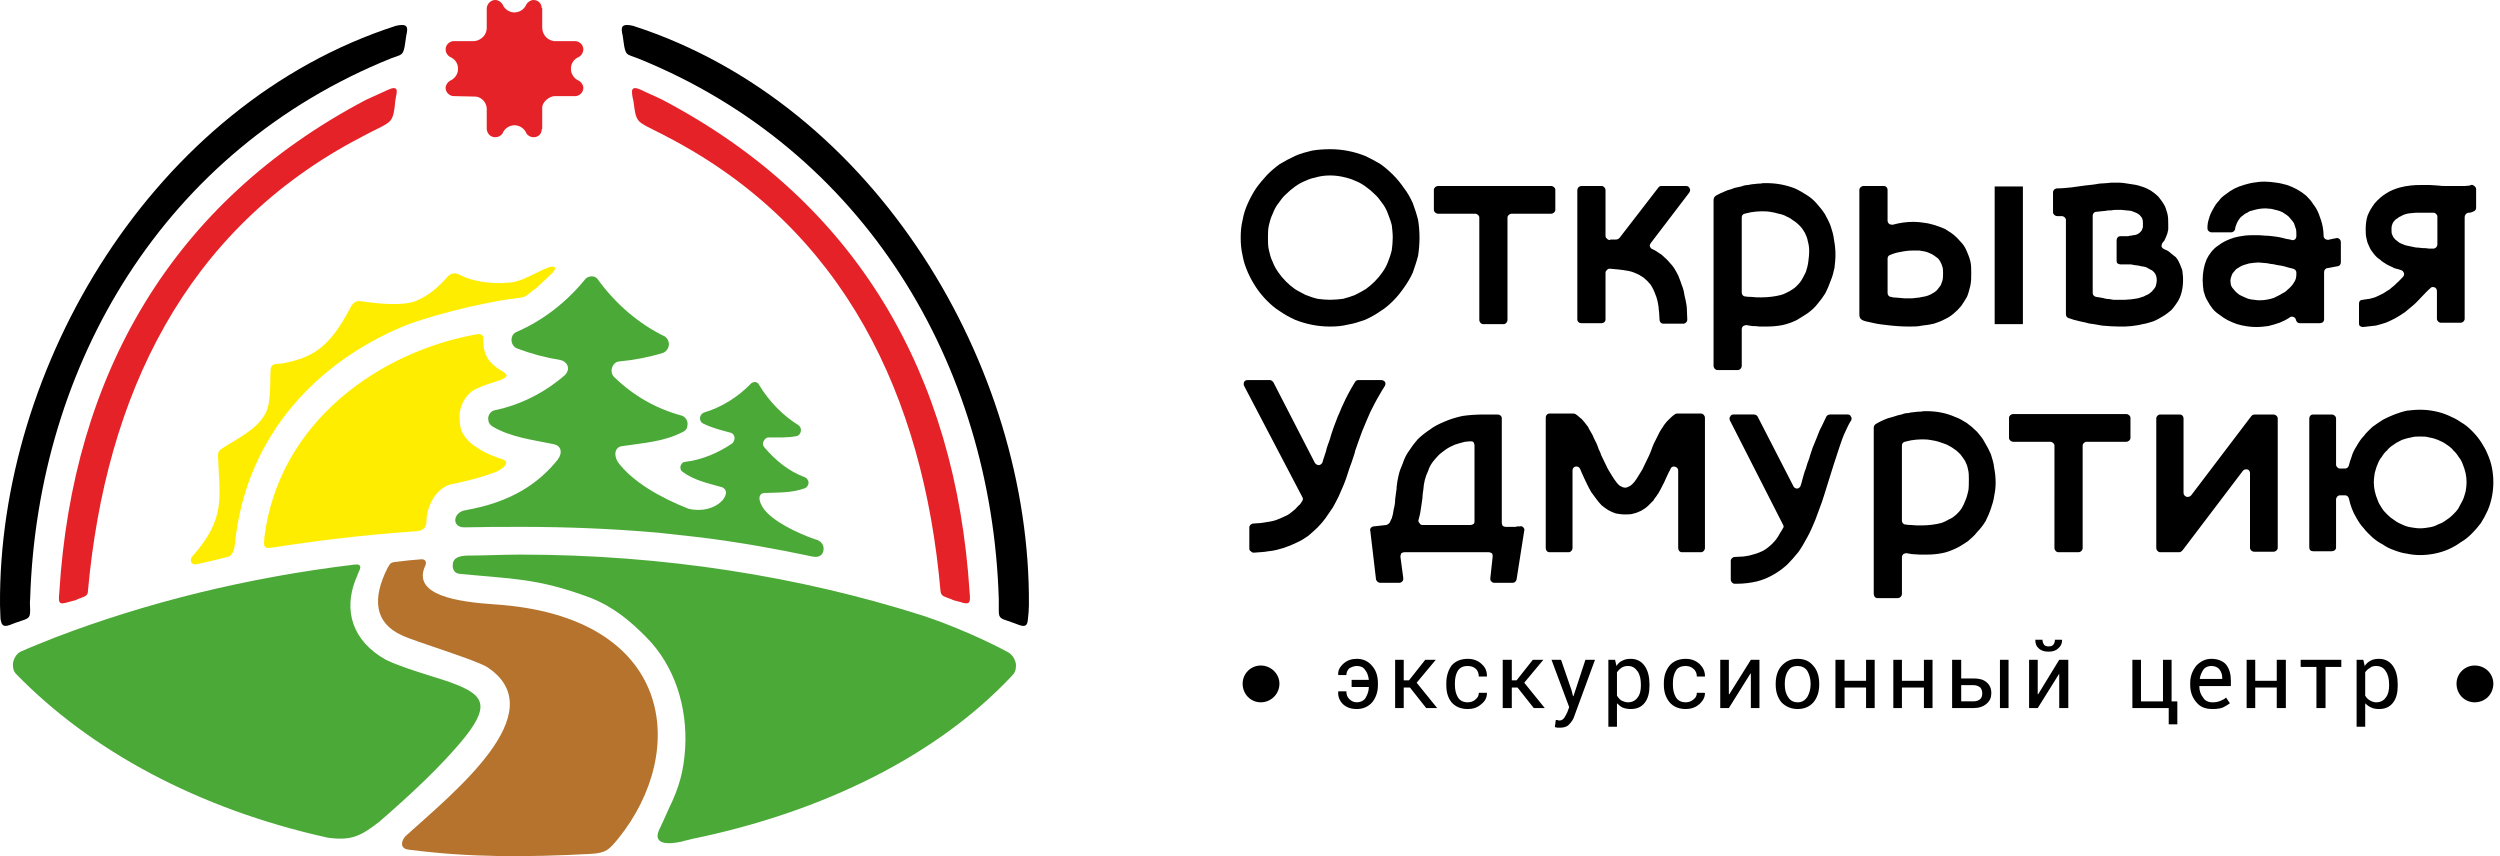
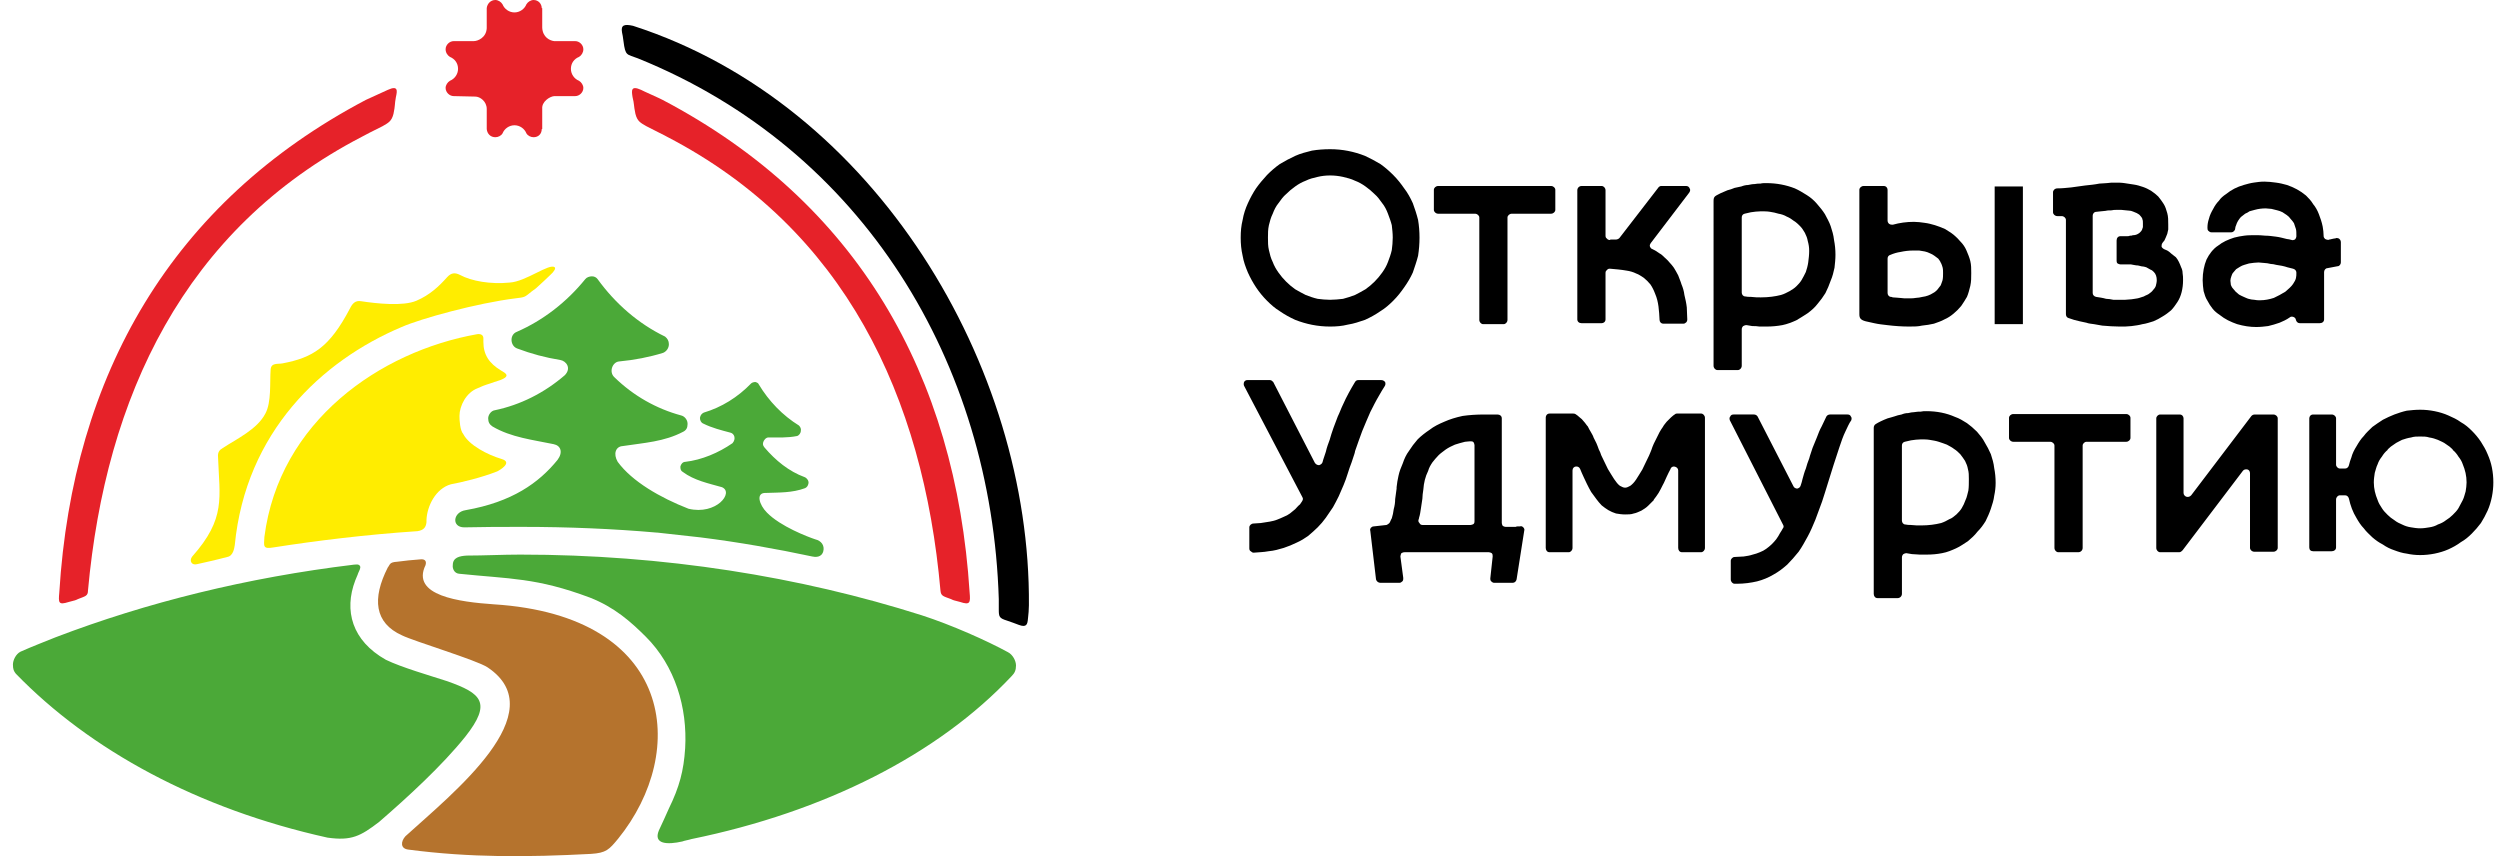
<svg xmlns="http://www.w3.org/2000/svg" version="1.1" id="Слой_1" x="0px" y="0px" width="292px" height="100px" viewBox="0 0 292 100" xml:space="preserve">
  <g>
    <path fill-rule="evenodd" clip-rule="evenodd" d="M155.357,38.141c-1.453,0-2.791-0.279-4.076-0.782 c-0.614-0.278-1.228-0.615-1.788-1.004c-0.557-0.335-1.061-0.782-1.505-1.229l0,0c-0.952-0.949-1.677-2.065-2.234-3.295 c-0.28-0.67-0.503-1.285-0.614-1.955c-0.168-0.724-0.226-1.396-0.226-2.121c0-0.727,0.058-1.396,0.226-2.065 c0.111-0.671,0.334-1.343,0.614-1.954c0.278-0.616,0.613-1.229,0.948-1.731c0.391-0.559,0.836-1.063,1.286-1.564l0,0 c0.444-0.448,0.948-0.895,1.505-1.286c0.561-0.334,1.174-0.668,1.788-0.947c0.615-0.281,1.285-0.447,1.955-0.615 c0.668-0.111,1.396-0.166,2.121-0.166c1.452,0,2.792,0.277,4.077,0.781c0.612,0.279,1.229,0.613,1.786,0.947 c0.559,0.392,1.06,0.838,1.509,1.286c0.503,0.502,0.894,1.006,1.283,1.564c0.393,0.503,0.727,1.115,1.006,1.731 c0.224,0.611,0.447,1.283,0.614,1.954c0.111,0.669,0.166,1.339,0.166,2.065c0,0.725-0.055,1.397-0.166,2.121 c-0.167,0.67-0.391,1.285-0.614,1.955c-0.279,0.615-0.613,1.174-1.006,1.73c-0.39,0.559-0.78,1.063-1.283,1.564l0,0 c-0.449,0.447-0.95,0.895-1.509,1.229c-0.557,0.389-1.174,0.726-1.786,1.004c-0.671,0.224-1.285,0.446-2.012,0.558 C156.754,38.086,156.085,38.141,155.357,38.141L155.357,38.141z M155.357,20.494c-0.503,0-1.004,0.056-1.453,0.167 c-0.502,0.112-0.947,0.224-1.395,0.447c-0.445,0.167-0.838,0.39-1.229,0.671c-0.391,0.277-0.727,0.559-1.061,0.893 c-0.336,0.279-0.616,0.67-0.895,1.063c-0.278,0.335-0.503,0.78-0.669,1.228c-0.225,0.446-0.336,0.892-0.447,1.339 c-0.11,0.505-0.11,0.95-0.11,1.453c0,0.501,0,1.007,0.11,1.451c0.111,0.504,0.223,0.951,0.447,1.396 c0.166,0.447,0.391,0.838,0.669,1.229c0.278,0.392,0.559,0.727,0.895,1.062c0.334,0.335,0.67,0.613,1.061,0.893 c0.391,0.224,0.783,0.447,1.229,0.669c0.447,0.17,0.893,0.336,1.395,0.449c0.449,0.056,0.95,0.111,1.453,0.111 c0.501,0,1.007-0.056,1.508-0.111l0,0c0.446-0.113,0.948-0.279,1.397-0.449l0,0c0.446-0.222,0.837-0.445,1.228-0.669 c0.391-0.279,0.726-0.558,1.061-0.893c0.336-0.335,0.615-0.67,0.894-1.062c0.278-0.391,0.503-0.781,0.669-1.229 c0.167-0.445,0.337-0.893,0.448-1.396c0.057-0.444,0.111-0.95,0.111-1.451c0-0.503-0.055-0.948-0.111-1.453 c-0.111-0.447-0.281-0.893-0.448-1.339c-0.166-0.447-0.391-0.893-0.669-1.228c-0.278-0.393-0.558-0.783-0.894-1.063 c-0.335-0.334-0.67-0.615-1.061-0.893c-0.391-0.281-0.781-0.504-1.228-0.671l0,0c-0.449-0.224-0.951-0.335-1.397-0.447 C156.364,20.55,155.858,20.494,155.357,20.494L155.357,20.494z" />
    <path fill-rule="evenodd" clip-rule="evenodd" d="M176.074,25.408v11.95c0,0.28-0.223,0.503-0.444,0.503h-2.402 c-0.223,0-0.445-0.223-0.445-0.503v-11.95c0-0.224-0.227-0.446-0.505-0.446h-4.3c-0.278,0-0.502-0.224-0.502-0.447v-2.347 c0-0.223,0.224-0.444,0.502-0.444h13.181c0.278,0,0.502,0.222,0.502,0.444v2.347c0,0.224-0.224,0.447-0.502,0.447h-4.58 C176.299,24.962,176.074,25.185,176.074,25.408L176.074,25.408z" />
    <path fill-rule="evenodd" clip-rule="evenodd" d="M192.996,29.094c0.111,0.058,0.223,0.111,0.333,0.168 c0.169,0.111,0.338,0.223,0.504,0.334c0.224,0.113,0.391,0.279,0.56,0.449c0.167,0.165,0.39,0.334,0.558,0.557 c0.223,0.224,0.391,0.447,0.558,0.67l0,0c0.167,0.279,0.337,0.559,0.505,0.893c0.111,0.335,0.278,0.672,0.39,1.063 c0.167,0.39,0.279,0.781,0.335,1.227c0.111,0.449,0.223,0.951,0.279,1.453c0,0.502,0.056,0.948,0.056,1.396 c0,0.167-0.056,0.279-0.112,0.336c-0.111,0.11-0.223,0.166-0.334,0.166h-2.345c-0.279,0-0.448-0.223-0.448-0.446 c-0.055-1.062-0.111-2.122-0.504-3.017c-0.166-0.446-0.333-0.781-0.557-1.115c-0.224-0.279-0.503-0.558-0.782-0.781 c-0.277-0.169-0.559-0.393-0.895-0.504c-0.334-0.168-0.725-0.279-1.115-0.335c-0.615-0.11-1.284-0.167-1.954-0.224 c-0.168,0-0.278,0.057-0.336,0.168c-0.111,0.056-0.167,0.168-0.167,0.337v5.415c0,0.279-0.226,0.446-0.448,0.446h-2.344 c-0.28,0-0.503-0.167-0.503-0.446V22.226c0-0.28,0.223-0.502,0.503-0.502h2.344c0.223,0,0.448,0.222,0.448,0.502v5.304 c0,0.168,0.056,0.279,0.167,0.337c0.058,0.113,0.224,0.165,0.336,0.165c0,0,0.055,0,0.055-0.052c0.057,0,0.057,0,0.112,0 c0.112,0,0.278,0,0.445,0h0.058c0.166,0,0.333-0.06,0.445-0.171l4.525-5.863c0.055-0.111,0.224-0.222,0.335-0.222h2.958 c0.168,0,0.335,0.11,0.39,0.279c0.112,0.165,0.058,0.335-0.055,0.503l-4.467,5.862c-0.111,0.168-0.168,0.279-0.111,0.446 C192.772,28.927,192.828,29.038,192.996,29.094L192.996,29.094z" />
    <path fill-rule="evenodd" clip-rule="evenodd" d="M206.287,21.387c1.228,0,2.346,0.223,3.349,0.616 c0.502,0.223,0.951,0.503,1.397,0.78c0.446,0.279,0.837,0.614,1.172,1.005c0.336,0.392,0.67,0.782,0.949,1.229 c0.224,0.445,0.502,0.895,0.67,1.396c0.168,0.503,0.335,1.061,0.391,1.618c0.111,0.561,0.167,1.12,0.167,1.732 c0,0.504-0.056,1.006-0.111,1.508c-0.111,0.502-0.224,1.005-0.446,1.508c-0.168,0.502-0.391,1.005-0.613,1.452l0,0 c-0.278,0.444-0.558,0.838-0.895,1.229c-0.336,0.446-0.727,0.783-1.172,1.118c-0.391,0.276-0.895,0.557-1.341,0.836 c-0.502,0.225-1.06,0.447-1.62,0.559c-0.613,0.113-1.228,0.168-1.842,0.168c-0.278,0-0.559,0-0.838,0 c-0.278-0.055-0.558-0.055-0.838-0.055c-0.223-0.057-0.445-0.057-0.67-0.113c-0.168,0-0.279,0.057-0.392,0.113 c-0.111,0.111-0.167,0.223-0.167,0.389v4.245c0,0.28-0.224,0.503-0.446,0.503h-2.4c-0.225,0-0.447-0.223-0.447-0.503V23.453 c0-0.558,0.223-0.558,0.837-0.893c0.278-0.111,0.503-0.223,0.782-0.335c0.279-0.058,0.559-0.169,0.838-0.28 c0.223-0.055,0.502-0.111,0.781-0.166c0.279-0.111,0.558-0.17,0.783-0.17c0.278-0.053,0.501-0.111,0.781-0.111 c0.222-0.054,0.446-0.054,0.67-0.054C205.838,21.387,206.063,21.387,206.287,21.387L206.287,21.387z M211.312,29.316 c0-0.445-0.056-0.78-0.167-1.172c-0.056-0.336-0.168-0.615-0.336-0.948c-0.166-0.28-0.333-0.56-0.559-0.783 c-0.224-0.225-0.446-0.447-0.726-0.612c-0.28-0.224-0.559-0.393-0.837-0.504c-0.278-0.168-0.615-0.279-0.95-0.335 c-0.336-0.111-0.669-0.168-1.005-0.224c-0.334-0.056-0.727-0.056-1.062-0.056c-0.391,0-0.78,0.056-1.171,0.111 c-0.225,0.057-0.448,0.112-0.728,0.168c-0.224,0.056-0.335,0.223-0.335,0.446v8.768c0,0.225,0.167,0.447,0.391,0.447 c0.224,0.053,0.447,0.053,0.672,0.053c0.446,0.059,0.837,0.059,1.171,0.059c0.895,0,1.677-0.111,2.346-0.281 c0.393-0.111,0.671-0.277,1.006-0.445c0.279-0.167,0.559-0.336,0.781-0.558c0.223-0.224,0.446-0.446,0.614-0.728 c0.169-0.277,0.336-0.612,0.503-0.949c0.112-0.334,0.224-0.725,0.279-1.117C211.256,30.21,211.312,29.764,211.312,29.316 L211.312,29.316z" />
    <path fill-rule="evenodd" clip-rule="evenodd" d="M236.274,22.003v15.636v0.223h-0.169h-2.904h-0.224v-0.223V22.003v-0.224h0.224 h2.904h0.169V22.003z M223.542,25.912c0.39,0,0.837,0.054,1.227,0.112c0.448,0.053,0.84,0.164,1.23,0.276 c0.39,0.112,0.78,0.281,1.173,0.447c0.335,0.224,0.67,0.391,1.005,0.67c0.278,0.225,0.558,0.502,0.839,0.837 c0.278,0.281,0.501,0.616,0.669,1.007c0.167,0.391,0.335,0.783,0.446,1.229c0.11,0.446,0.11,0.893,0.11,1.397 c0,0.558,0,1.004-0.11,1.506c-0.111,0.447-0.224,0.894-0.39,1.282c-0.225,0.394-0.447,0.729-0.673,1.063 c-0.279,0.335-0.558,0.616-0.892,0.894c-0.335,0.28-0.67,0.503-1.061,0.671c-0.392,0.223-0.783,0.336-1.229,0.502 c-0.447,0.111-0.894,0.168-1.398,0.225c-0.445,0.111-0.947,0.111-1.506,0.111c-0.782,0-1.675-0.055-2.569-0.168 c-0.504-0.057-1.006-0.111-1.507-0.224c-0.335-0.056-0.673-0.167-1.006-0.224c-0.614-0.167-0.727-0.391-0.727-0.836V22.168 c0-0.223,0.224-0.444,0.503-0.444h2.346c0.279,0,0.446,0.222,0.446,0.444v3.574c0,0.17,0.056,0.282,0.167,0.393 c0.169,0.112,0.281,0.112,0.447,0.112C221.865,26.024,222.703,25.912,223.542,25.912L223.542,25.912z M223.04,34.846 c0.278,0,0.502,0,0.78-0.057c0.224,0,0.447-0.055,0.726-0.113c0.448-0.053,0.895-0.223,1.229-0.444 c0.224-0.112,0.335-0.224,0.502-0.391c0.111-0.169,0.279-0.336,0.391-0.503c0.057-0.168,0.167-0.391,0.223-0.615 c0.058-0.277,0.058-0.559,0.058-0.835c0-0.226,0-0.448-0.058-0.672c-0.056-0.167-0.111-0.391-0.223-0.56 c-0.056-0.166-0.168-0.277-0.279-0.446c-0.167-0.112-0.278-0.224-0.446-0.335l0,0c-0.167-0.111-0.334-0.223-0.502-0.279 c-0.224-0.111-0.39-0.168-0.615-0.223l0,0c-0.224-0.057-0.446-0.057-0.669-0.111l0,0c-0.225,0-0.448,0-0.726,0 c-0.447,0-0.951,0.055-1.453,0.166c-0.391,0.057-0.78,0.168-1.172,0.336c-0.226,0.058-0.336,0.223-0.336,0.446v4.021 c0,0.222,0.167,0.444,0.393,0.444c0.11,0,0.167,0.059,0.222,0.059c0.279,0,0.503,0.055,0.727,0.055s0.446,0.057,0.613,0.057 C222.647,34.846,222.816,34.846,223.04,34.846L223.04,34.846z" />
    <path fill-rule="evenodd" clip-rule="evenodd" d="M252.747,29.094c0.111,0.058,0.279,0.111,0.391,0.168l0,0 c0.168,0.111,0.335,0.223,0.503,0.391c0.167,0.111,0.334,0.281,0.504,0.393c0.278,0.334,0.445,0.725,0.612,1.171 c0.112,0.224,0.169,0.446,0.169,0.672c0.055,0.276,0.055,0.558,0.055,0.835c0,0.504-0.055,0.949-0.166,1.396 c-0.112,0.445-0.279,0.839-0.503,1.174c-0.225,0.334-0.448,0.668-0.728,0.95c-0.334,0.276-0.613,0.5-1.004,0.725 c-0.335,0.224-0.671,0.391-1.062,0.558c-0.391,0.113-0.837,0.279-1.283,0.336c-0.394,0.111-0.84,0.168-1.285,0.225 c-0.446,0.055-0.894,0.055-1.342,0.055c-0.669,0-1.395-0.055-2.065-0.111c-0.335-0.057-0.67-0.113-0.949-0.168 c-0.334-0.057-0.613-0.057-0.892-0.168c-0.281-0.055-0.562-0.111-0.783-0.168l0,0c-0.224-0.056-0.447-0.111-0.67-0.167l0,0 c-0.224-0.056-0.446-0.167-0.673-0.224c-0.166-0.055-0.277-0.223-0.277-0.445V25.688c0-0.226-0.224-0.447-0.503-0.447h-0.501 c-0.28,0-0.503-0.224-0.503-0.447v-2.345c0-0.224,0.223-0.446,0.503-0.446c0.558,0,1.06-0.058,1.619-0.112l1.617-0.223 c0.561-0.059,1.119-0.111,1.677-0.224c0.335,0,0.616-0.058,0.895-0.058c0.335-0.054,0.613-0.054,0.893-0.054 c0.391,0,0.781,0,1.118,0.054c0.391,0.058,0.78,0.111,1.116,0.17c0.39,0.053,0.727,0.167,1.062,0.277 c0.334,0.111,0.67,0.281,0.947,0.445c0.335,0.227,0.614,0.449,0.84,0.672c0.223,0.279,0.446,0.561,0.613,0.837 c0.224,0.335,0.335,0.727,0.446,1.118c0.112,0.391,0.112,0.836,0.112,1.341c0,0.166,0,0.39,0,0.559 c-0.057,0.166-0.057,0.333-0.112,0.501l0,0c-0.111,0.28-0.223,0.56-0.335,0.783c-0.111,0.111-0.167,0.223-0.223,0.278l0,0 c-0.111,0.168-0.111,0.279-0.111,0.446C252.524,28.927,252.636,29.038,252.747,29.094L252.747,29.094z M247.665,35.014 c0.168,0,0.392,0,0.559,0c0.224,0,0.503-0.056,0.727-0.056c0.279-0.056,0.502-0.056,0.725-0.112 c0.281-0.057,0.503-0.17,0.728-0.223c0.166-0.112,0.391-0.17,0.559-0.281c0.223-0.166,0.389-0.277,0.501-0.446 c0.167-0.167,0.278-0.335,0.336-0.502c0.055-0.224,0.111-0.446,0.111-0.671c0-0.389-0.111-0.725-0.336-0.949 c-0.111-0.111-0.224-0.223-0.39-0.277c-0.168-0.113-0.336-0.169-0.502-0.28c-0.168-0.056-0.391-0.11-0.558-0.11 c-0.224-0.057-0.394-0.113-0.616-0.113c-0.224-0.056-0.446-0.056-0.614-0.111c-0.167,0-0.334,0-0.501,0c-0.057,0-0.169,0-0.336,0 c-0.111,0-0.28,0-0.392,0c-0.112,0-0.225-0.056-0.335-0.111c-0.111-0.113-0.111-0.225-0.111-0.336V28.09 c0-0.281,0.167-0.503,0.446-0.503h0.782c0.112,0,0.224,0,0.335-0.058l0,0c0.111,0,0.222,0,0.335-0.056 c0.224,0,0.446-0.056,0.613-0.167c0.111-0.056,0.17-0.11,0.226-0.168c0.11-0.111,0.168-0.167,0.222-0.279l0,0 c0.058-0.111,0.058-0.223,0.113-0.334c0-0.112,0-0.278,0-0.448c0-0.165,0-0.335-0.056-0.445l0,0c0-0.112-0.111-0.28-0.169-0.335 c-0.11-0.112-0.166-0.224-0.28-0.279c-0.167-0.111-0.278-0.167-0.445-0.224c-0.111-0.056-0.279-0.111-0.447-0.167 c-0.167,0-0.334-0.057-0.558-0.057c-0.168,0-0.391-0.056-0.56-0.056c-0.168,0-0.391,0-0.558,0c-0.224,0-0.391,0-0.614,0.056 c-0.223,0-0.446,0-0.669,0.057c-0.393,0.056-0.728,0.056-1.063,0.111c-0.279,0-0.446,0.224-0.446,0.446v9.047 c0,0.222,0.167,0.392,0.391,0.444c0.391,0.059,0.781,0.113,1.174,0.227c0.278,0,0.558,0.056,0.837,0.111 C247.107,35.014,247.386,35.014,247.665,35.014L247.665,35.014z" />
    <path fill-rule="evenodd" clip-rule="evenodd" d="M271.454,31.773v1.731c0,0.727,0,1.453,0,2.067c0,0.277,0,0.559,0,0.782 s0,0.389,0,0.613v0.335c0,0.279-0.223,0.446-0.502,0.446h-2.347c-0.224,0-0.391-0.167-0.446-0.391c0-0.11-0.111-0.278-0.278-0.335 c-0.168-0.056-0.336-0.056-0.447,0.057c-0.39,0.278-0.78,0.445-1.174,0.613c-0.446,0.168-0.892,0.279-1.338,0.393 c-0.446,0.055-0.895,0.111-1.397,0.111c-0.725,0-1.452-0.111-2.233-0.336c-0.334-0.112-0.726-0.279-1.063-0.447 c-0.334-0.166-0.669-0.391-0.948-0.613c-0.334-0.223-0.614-0.446-0.837-0.728c-0.225-0.278-0.448-0.613-0.615-0.948 c-0.223-0.336-0.335-0.725-0.446-1.117c-0.056-0.392-0.112-0.838-0.112-1.285c0-0.893,0.168-1.73,0.447-2.4 c0.166-0.336,0.335-0.613,0.559-0.895c0.225-0.276,0.503-0.557,0.781-0.725c0.28-0.225,0.559-0.391,0.894-0.559 c0.335-0.165,0.671-0.278,1.007-0.391c0.391-0.111,0.78-0.167,1.171-0.225c0.393-0.056,0.839-0.056,1.285-0.056 c0.335,0,0.726,0,1.174,0.056c0.39,0,0.781,0.058,1.227,0.113c0.446,0.055,0.84,0.166,1.286,0.277c0.167,0,0.334,0.06,0.558,0.111 c0.111,0.059,0.278,0,0.391-0.052c0.111-0.113,0.167-0.282,0.167-0.393c0-0.336,0-0.671-0.056-0.839 c-0.056-0.223-0.167-0.447-0.224-0.671c-0.111-0.165-0.223-0.335-0.391-0.5c-0.111-0.169-0.278-0.336-0.445-0.448 c-0.167-0.111-0.335-0.223-0.504-0.335c-0.224-0.111-0.391-0.167-0.614-0.224c-0.223-0.056-0.446-0.11-0.671-0.167 c-0.222,0-0.445-0.058-0.668-0.058c-0.448,0-0.895,0.058-1.285,0.169c-0.224,0.056-0.446,0.112-0.614,0.168 c-0.167,0.111-0.334,0.224-0.504,0.279c-0.167,0.111-0.334,0.279-0.502,0.39c-0.111,0.111-0.223,0.28-0.336,0.449l0,0 c-0.11,0.165-0.166,0.334-0.222,0.5c-0.057,0.112-0.111,0.281-0.111,0.393c0,0.223-0.224,0.445-0.447,0.445h-2.346 c-0.112,0-0.224-0.056-0.335-0.167c-0.112-0.112-0.112-0.224-0.112-0.39c0-0.335,0.055-0.67,0.167-1.005 c0.111-0.448,0.28-0.783,0.505-1.174c0.166-0.334,0.391-0.669,0.669-0.95c0.224-0.335,0.502-0.558,0.837-0.781 c0.615-0.504,1.285-0.838,2.066-1.063c0.393-0.111,0.783-0.223,1.174-0.276c0.391-0.058,0.781-0.113,1.229-0.113 c0.446,0,0.893,0.056,1.338,0.113c0.446,0.054,0.895,0.165,1.286,0.276c0.836,0.281,1.562,0.67,2.233,1.23 c0.279,0.278,0.613,0.613,0.837,1.006c0.279,0.334,0.502,0.725,0.671,1.172c0.168,0.445,0.335,0.895,0.446,1.453 c0.057,0.335,0.111,0.726,0.111,1.116c0,0.11,0.056,0.222,0.168,0.333c0.111,0.06,0.278,0.111,0.391,0.111 c0.056-0.052,0.111-0.052,0.167-0.052c0.168-0.06,0.335-0.06,0.502-0.113c0.056,0,0.168,0,0.226-0.058c0.111,0,0.278,0,0.391,0.111 c0.111,0.111,0.167,0.225,0.167,0.393v2.344c0,0.225-0.167,0.449-0.391,0.449l-1.174,0.222 C271.622,31.327,271.454,31.551,271.454,31.773L271.454,31.773z M267.824,31.383c-0.223-0.056-0.446-0.111-0.669-0.167 c-0.168-0.056-0.335-0.11-0.614-0.167l0,0c-0.225-0.057-0.449-0.057-0.671-0.112c-0.224-0.056-0.446-0.111-0.67-0.111 c-0.224-0.056-0.502-0.111-0.725-0.111c-0.226,0-0.448-0.058-0.672-0.058c-0.335,0-0.725,0.058-1.116,0.113 c-0.167,0.056-0.392,0.111-0.56,0.167s-0.335,0.112-0.502,0.224l0,0c-0.167,0.111-0.278,0.167-0.446,0.279 c-0.111,0.111-0.223,0.279-0.335,0.391l0,0c-0.111,0.111-0.167,0.28-0.224,0.446c-0.056,0.169-0.11,0.334-0.11,0.503 c0,0.168,0.055,0.336,0.055,0.502c0.056,0.112,0.112,0.279,0.224,0.391c0.111,0.112,0.222,0.281,0.334,0.393 s0.278,0.223,0.392,0.336c0.167,0.11,0.334,0.164,0.558,0.275c0.167,0.059,0.337,0.17,0.56,0.227 c0.224,0.056,0.447,0.111,0.67,0.111c0.223,0.056,0.446,0.056,0.669,0.056c0.557,0,1.118-0.111,1.62-0.28l0,0 c0.223-0.113,0.446-0.225,0.669-0.336s0.448-0.277,0.673-0.389l0,0c0.167-0.169,0.334-0.28,0.501-0.448 c0.168-0.166,0.279-0.278,0.391-0.446l0,0c0.391-0.56,0.391-0.836,0.391-1.34C268.215,31.606,268.048,31.439,267.824,31.383 L267.824,31.383z" />
-     <path fill-rule="evenodd" clip-rule="evenodd" d="M288.264,24.851c-0.224,0.056-0.391,0.278-0.391,0.501v11.896 c0,0.222-0.224,0.445-0.446,0.445c-0.783,0-1.564,0-2.348,0c-0.223,0-0.446-0.224-0.446-0.445v-3.24 c0-0.224-0.111-0.392-0.279-0.447c-0.167-0.056-0.391-0.056-0.501,0.111c-0.391,0.336-0.672,0.67-1.007,1.004 c-0.335,0.338-0.614,0.673-0.948,0.951c-0.335,0.279-0.67,0.558-1.007,0.841c-0.334,0.222-0.669,0.444-1.06,0.667 c-0.391,0.224-0.783,0.391-1.174,0.559c-0.334,0.111-0.726,0.223-1.171,0.336c-0.503,0.057-1.007,0.111-1.509,0.168 c-0.111,0-0.224-0.057-0.335-0.111c-0.111-0.113-0.111-0.225-0.111-0.337V35.46c0-0.279,0.167-0.446,0.446-0.446 c0.224-0.056,0.502-0.056,0.781-0.111c0.225-0.057,0.448-0.113,0.615-0.168c0.279-0.111,0.503-0.224,0.726-0.334 c0.224-0.113,0.446-0.225,0.669-0.393c0.224-0.112,0.449-0.279,0.616-0.447c0.224-0.167,0.391-0.334,0.558-0.501 c0.279-0.224,0.503-0.503,0.726-0.726c0.111-0.112,0.168-0.281,0.111-0.446c-0.056-0.169-0.167-0.281-0.334-0.337 c-0.279-0.111-0.614-0.168-0.783-0.224l0,0c-0.277-0.167-0.614-0.278-0.894-0.446c-0.278-0.167-0.558-0.336-0.78-0.559 c-0.279-0.166-0.502-0.389-0.726-0.67c-0.168-0.225-0.392-0.501-0.504-0.781c-0.167-0.335-0.279-0.616-0.335-0.951 c-0.111-0.391-0.111-0.724-0.111-1.114c0-0.559,0.056-1.117,0.222-1.621c0.225-0.558,0.504-1.005,0.84-1.45 c0.392-0.448,0.837-0.839,1.283-1.117c0.505-0.338,1.063-0.561,1.676-0.727l0,0c0.391-0.111,0.781-0.167,1.229-0.223 c0.446-0.059,0.837-0.059,1.283-0.059c0.335,0,0.616,0,0.95,0c0.335,0,0.614,0.059,0.948,0.059 c0.335,0.056,0.616,0.056,0.951,0.056s0.613,0,1.004,0c0.223,0,0.446,0,0.613,0c0.226,0,0.393,0,0.615,0 c0.168,0,0.392-0.056,0.559-0.056c0,0,0.056-0.059,0.111-0.059c0.112-0.053,0.279,0,0.392,0.114 c0.111,0.056,0.223,0.222,0.223,0.333v2.235c0,0.168-0.111,0.335-0.279,0.391C288.71,24.794,288.542,24.851,288.264,24.851 L288.264,24.851z M284.242,24.851c-0.223,0-0.446,0-0.669,0h-0.951c-0.167,0-0.334,0-0.502,0c-0.223,0-0.39,0.056-0.613,0.056 c-0.167,0-0.337,0.056-0.561,0.111c-0.167,0.056-0.334,0.111-0.501,0.224l0,0c-0.168,0.056-0.335,0.167-0.447,0.278 c-0.167,0.058-0.278,0.223-0.39,0.334c-0.112,0.112-0.168,0.281-0.224,0.447c-0.056,0.17-0.056,0.336-0.056,0.559 c0,0.224,0,0.447,0.111,0.614c0.056,0.169,0.168,0.335,0.335,0.506c0.167,0.11,0.335,0.275,0.502,0.389 c0.223,0.11,0.446,0.168,0.669,0.279l0,0c0.224,0.056,0.505,0.113,0.784,0.167c0.223,0.057,0.501,0.112,0.78,0.112 c0.279,0.056,0.558,0.056,0.783,0.056c0.279,0.056,0.502,0.056,0.726,0.056c0.056,0,0.111,0,0.167,0 c0.279,0,0.502-0.224,0.502-0.502v-3.239C284.688,25.073,284.466,24.851,284.242,24.851L284.242,24.851z" />
    <path fill-rule="evenodd" clip-rule="evenodd" d="M161.055,46.237c-0.337,0.56-0.67,1.229-1.008,1.898 c-0.334,0.728-0.612,1.452-0.947,2.233c-0.278,0.727-0.558,1.564-0.837,2.346v0.056c-0.057,0.278-0.225,0.671-0.393,1.229 c-0.169,0.447-0.335,0.893-0.447,1.285c-0.278,0.947-0.669,1.786-1.059,2.68c-0.225,0.446-0.448,0.893-0.672,1.283 c-0.279,0.393-0.559,0.838-0.838,1.229c-0.279,0.392-0.612,0.782-0.95,1.118c-0.334,0.335-0.725,0.67-1.115,1.005 c-0.39,0.278-0.837,0.558-1.342,0.78l0,0c-0.445,0.226-1.003,0.448-1.505,0.616c-0.561,0.167-1.119,0.334-1.788,0.391 c-0.56,0.112-1.174,0.112-1.73,0.167c-0.112,0-0.225-0.055-0.336-0.167c-0.111-0.057-0.167-0.168-0.167-0.336 c0-0.782,0-1.619,0-2.456c0-0.225,0.224-0.448,0.503-0.448c0.278,0,0.557-0.056,0.836-0.056c0.391-0.056,0.729-0.11,1.062-0.167 c0.278-0.056,0.559-0.111,0.838-0.224c0.278-0.11,0.558-0.224,0.783-0.335c0.278-0.111,0.502-0.223,0.725-0.391 c0.224-0.165,0.39-0.334,0.614-0.502c0.166-0.169,0.335-0.393,0.557-0.561c0.059-0.11,0.17-0.223,0.227-0.334 c0.111-0.167,0.166-0.333,0.055-0.502l-6.813-13.01c-0.055-0.113-0.055-0.281,0-0.447c0.111-0.169,0.224-0.223,0.392-0.223h2.624 c0.168,0,0.278,0.111,0.391,0.223l4.858,9.438c0.11,0.166,0.279,0.278,0.503,0.278c0.169-0.057,0.336-0.168,0.391-0.335 c0.111-0.446,0.28-0.838,0.391-1.229c0.112-0.503,0.279-0.948,0.447-1.396c0.111-0.446,0.279-0.895,0.445-1.396 c0.169-0.445,0.338-0.893,0.505-1.339c0.224-0.447,0.39-0.95,0.613-1.396c0.392-0.895,0.894-1.786,1.397-2.624 c0.11-0.169,0.223-0.223,0.391-0.223c0.892,0,1.786,0,2.679,0c0.224,0,0.336,0.111,0.447,0.223c0.056,0.166,0.056,0.334-0.057,0.5 C161.5,45.457,161.277,45.847,161.055,46.237L161.055,46.237z M282.679,47.857c0.558,0,1.117,0.056,1.675,0.167 s1.118,0.278,1.62,0.504l0,0c0.502,0.223,1.005,0.447,1.453,0.781c0.501,0.278,0.893,0.614,1.283,1.004 c0.391,0.391,0.725,0.782,1.062,1.286c0.278,0.445,0.558,0.894,0.781,1.449c0.223,0.505,0.391,1.008,0.502,1.564 c0.111,0.559,0.167,1.118,0.167,1.732c0,0.557-0.056,1.118-0.167,1.675c-0.111,0.558-0.279,1.116-0.502,1.62 c-0.224,0.502-0.503,1.004-0.781,1.45c-0.337,0.448-0.671,0.839-1.062,1.229s-0.782,0.725-1.283,1.005 c-0.448,0.337-0.951,0.614-1.453,0.838l0,0c-0.502,0.224-1.063,0.391-1.62,0.503c-0.558,0.111-1.117,0.167-1.675,0.167 c-0.559,0-1.061-0.056-1.564-0.167c-0.502-0.057-1.004-0.224-1.452-0.392c-0.5-0.166-0.948-0.39-1.339-0.669 c-0.446-0.226-0.837-0.504-1.229-0.84l0,0c-0.336-0.334-0.727-0.668-1.006-1.059c-0.335-0.337-0.613-0.783-0.837-1.174 c-0.448-0.724-0.727-1.507-0.895-2.288c-0.056-0.225-0.223-0.391-0.445-0.391h-0.614c-0.223,0-0.446,0.222-0.446,0.501v5.584 c0,0.279-0.226,0.447-0.504,0.447c-0.726,0-1.451,0-2.178,0c-0.279,0-0.446-0.168-0.446-0.447V48.863 c0-0.224,0.167-0.448,0.446-0.448c0.727,0,1.452,0,2.178,0c0.278,0,0.504,0.225,0.504,0.448v5.415c0,0.224,0.224,0.447,0.446,0.447 h0.614c0.223,0,0.39-0.168,0.445-0.391c0.057-0.278,0.168-0.614,0.279-0.894c0.112-0.448,0.335-0.895,0.615-1.339 c0.224-0.391,0.502-0.839,0.837-1.174c0.279-0.391,0.67-0.727,1.006-1.062l0,0c0.392-0.279,0.782-0.558,1.229-0.839 c0.445-0.224,0.895-0.445,1.339-0.613c0.448-0.167,0.95-0.335,1.452-0.446C281.618,47.913,282.12,47.857,282.679,47.857 L282.679,47.857z M282.679,61.707c0.39,0,0.727-0.057,1.062-0.112c0.391-0.056,0.726-0.169,1.004-0.336l0,0 c0.335-0.112,0.672-0.278,0.951-0.503c0.278-0.166,0.558-0.391,0.78-0.613l0,0c0.279-0.279,0.503-0.502,0.67-0.783 c0.167-0.333,0.335-0.613,0.504-0.948l0,0c0.167-0.335,0.224-0.67,0.335-1.005c0.056-0.335,0.111-0.726,0.111-1.061 c0-0.781-0.168-1.453-0.446-2.123l0,0c-0.111-0.334-0.281-0.613-0.504-0.893c-0.167-0.281-0.391-0.56-0.67-0.783v-0.054 c-0.223-0.226-0.502-0.448-0.78-0.615c-0.279-0.224-0.616-0.335-0.951-0.503l0,0c-0.278-0.111-0.613-0.223-1.004-0.279 c-0.335-0.112-0.672-0.112-1.062-0.112c-0.391,0-0.726,0-1.061,0.112c-0.391,0.057-0.728,0.168-1.062,0.279l0,0 c-0.279,0.168-0.614,0.279-0.895,0.503c-0.277,0.167-0.559,0.39-0.781,0.615v0.054c-0.279,0.224-0.502,0.502-0.67,0.783 c-0.223,0.279-0.391,0.559-0.502,0.893l0,0c-0.167,0.335-0.223,0.67-0.335,1.005c-0.056,0.392-0.111,0.728-0.111,1.118 c0,0.726,0.168,1.396,0.446,2.065l0,0c0.111,0.335,0.279,0.615,0.502,0.948c0.168,0.281,0.391,0.504,0.67,0.783l0,0 c0.223,0.223,0.504,0.447,0.781,0.613c0.28,0.225,0.615,0.391,0.895,0.503l0,0c0.334,0.167,0.671,0.28,1.062,0.336 C281.953,61.65,282.288,61.707,282.679,61.707L282.679,61.707z M265.535,64.442c-0.725,0-1.508,0-2.233,0 c-0.279,0-0.502-0.224-0.502-0.446v-8.711c0-0.225-0.112-0.393-0.279-0.447c-0.225-0.057-0.448,0-0.561,0.166l-7.034,9.271 c-0.111,0.112-0.224,0.225-0.391,0.225c-0.728,0-1.453,0-2.234,0c-0.223,0-0.448-0.225-0.448-0.503V48.863 c0-0.224,0.226-0.448,0.448-0.448c0.781,0,1.507,0,2.289,0c0.279,0,0.447,0.225,0.447,0.448v8.711c0,0.223,0.167,0.391,0.335,0.446 c0.223,0.056,0.391,0,0.557-0.166l7.038-9.271c0.112-0.112,0.224-0.168,0.391-0.168c0.726,0,1.453,0,2.178,0 c0.278,0,0.502,0.225,0.502,0.448v15.133C266.037,64.219,265.813,64.442,265.535,64.442L265.535,64.442z M243.254,52.045v11.951 c0,0.278-0.224,0.503-0.504,0.503c-0.78,0-1.563,0-2.345,0c-0.223,0-0.445-0.225-0.445-0.503V52.045 c0-0.223-0.224-0.445-0.502-0.445h-4.302c-0.279,0-0.504-0.225-0.504-0.447c0-0.783,0-1.564,0-2.348 c0-0.222,0.225-0.445,0.504-0.445h13.18c0.278,0,0.502,0.224,0.502,0.445c0,0.783,0,1.564,0,2.348c0,0.223-0.224,0.447-0.502,0.447 h-4.634C243.477,51.6,243.254,51.822,243.254,52.045L243.254,52.045z M224.994,48.024c1.228,0,2.346,0.224,3.35,0.669 c0.502,0.17,0.95,0.446,1.397,0.729c0.39,0.277,0.78,0.613,1.171,1.003c0.337,0.393,0.672,0.784,0.894,1.229 c0.279,0.448,0.502,0.893,0.727,1.395c0.166,0.505,0.335,1.063,0.39,1.621c0.111,0.558,0.167,1.117,0.167,1.73 c0,0.502-0.056,1.006-0.167,1.509c-0.055,0.502-0.224,1.003-0.39,1.509c-0.168,0.502-0.391,1.003-0.615,1.45l0,0 c-0.278,0.446-0.557,0.839-0.949,1.229c-0.336,0.446-0.727,0.78-1.116,1.115c-0.446,0.279-0.895,0.615-1.396,0.838 c-0.502,0.224-1.004,0.448-1.62,0.559c-0.558,0.112-1.173,0.168-1.784,0.168c-0.282,0-0.562,0-0.84,0 c-0.279,0-0.558-0.056-0.893-0.056c-0.224-0.056-0.446-0.056-0.671-0.112c-0.113,0-0.224,0.057-0.335,0.112 c-0.111,0.111-0.168,0.223-0.168,0.39v4.244c0,0.279-0.223,0.505-0.502,0.505c-0.78,0-1.564,0-2.345,0 c-0.28,0-0.446-0.226-0.446-0.505V49.979c0-0.168,0.056-0.334,0.224-0.445c0.167-0.111,0.391-0.224,0.613-0.335 c0.222-0.112,0.501-0.223,0.781-0.335c0.281-0.059,0.56-0.17,0.782-0.224c0.279-0.111,0.559-0.169,0.837-0.225 c0.279-0.112,0.503-0.167,0.783-0.167c0.223-0.056,0.502-0.112,0.726-0.112c0.279-0.056,0.501-0.056,0.726-0.056 C224.546,48.024,224.769,48.024,224.994,48.024L224.994,48.024z M229.963,55.955c0-0.446,0-0.783-0.111-1.174 c-0.056-0.334-0.167-0.614-0.335-0.949c-0.167-0.278-0.39-0.557-0.56-0.783c-0.223-0.223-0.446-0.445-0.725-0.613 c-0.279-0.223-0.559-0.333-0.837-0.502c-0.279-0.111-0.616-0.222-0.951-0.334c-0.334-0.112-0.725-0.168-1.06-0.225 c-0.334-0.055-0.671-0.055-1.006-0.055c-0.391,0-0.781,0.055-1.172,0.111c-0.224,0.056-0.504,0.111-0.728,0.168 c-0.223,0.055-0.335,0.223-0.335,0.445v8.768c0,0.223,0.168,0.446,0.39,0.446c0.225,0.056,0.449,0.056,0.617,0.056 c0.446,0.056,0.893,0.056,1.228,0.056c0.894,0,1.674-0.111,2.346-0.279c0.336-0.11,0.671-0.278,0.949-0.446 c0.334-0.111,0.559-0.335,0.837-0.559c0.224-0.223,0.446-0.445,0.616-0.727c0.167-0.279,0.334-0.613,0.445-0.948 c0.169-0.335,0.224-0.726,0.335-1.118C229.963,56.902,229.963,56.4,229.963,55.955L229.963,55.955z M215.556,50.369 c-0.278,0.56-0.502,1.23-0.727,1.898c-0.447,1.342-0.895,2.736-1.339,4.188c-0.225,0.726-0.446,1.453-0.67,2.122 c-0.279,0.726-0.504,1.396-0.783,2.122c-0.278,0.67-0.558,1.341-0.893,1.954c-0.336,0.614-0.669,1.23-1.063,1.788 c-0.446,0.558-0.892,1.06-1.338,1.51c-0.502,0.444-1.007,0.835-1.621,1.171c-0.558,0.334-1.229,0.613-1.897,0.782 c-0.726,0.167-1.509,0.278-2.346,0.278h-0.279c-0.223,0-0.446-0.223-0.446-0.504c0-0.725,0-1.449,0-2.178 c0-0.222,0.224-0.445,0.446-0.445c0.335,0,0.726-0.057,1.061-0.057c0.391-0.056,0.727-0.11,1.062-0.223 c0.279-0.056,0.558-0.168,0.836-0.278c0.279-0.112,0.505-0.225,0.729-0.391c0.223-0.169,0.445-0.335,0.613-0.503 c0.223-0.226,0.391-0.393,0.559-0.615c0.167-0.225,0.333-0.502,0.446-0.726c0.111-0.167,0.223-0.335,0.337-0.558 c0.111-0.112,0.111-0.281,0-0.448l-6.2-12.173c-0.055-0.17-0.055-0.335,0.057-0.446c0.056-0.169,0.223-0.225,0.391-0.225 c0.781,0,1.563,0,2.345,0c0.168,0,0.334,0.056,0.446,0.225l4.188,8.151c0.056,0.168,0.278,0.28,0.447,0.28 c0.222-0.057,0.334-0.169,0.392-0.336c0.11-0.279,0.168-0.558,0.223-0.78c0.112-0.391,0.224-0.839,0.391-1.229 c0.112-0.391,0.224-0.781,0.391-1.172c0.112-0.446,0.278-0.839,0.39-1.229c0.169-0.391,0.336-0.837,0.504-1.229 c0.168-0.447,0.336-0.894,0.559-1.285c0.169-0.389,0.391-0.782,0.559-1.171c0.111-0.169,0.279-0.225,0.447-0.225 c0.67,0,1.339,0,2.01,0c0.167,0,0.335,0.056,0.391,0.225c0.11,0.111,0.11,0.276,0.056,0.446 C215.946,49.477,215.779,49.924,215.556,50.369L215.556,50.369z M198.691,64.499h-2.234c-0.278,0-0.444-0.225-0.444-0.503v-9.049 c0-0.222-0.168-0.39-0.394-0.445c-0.224-0.055-0.446,0.056-0.501,0.279c-0.168,0.279-0.279,0.56-0.447,0.895 c-0.168,0.334-0.278,0.67-0.447,0.947c-0.167,0.336-0.333,0.67-0.502,0.951c-0.166,0.28-0.393,0.558-0.559,0.781v0.056 c-0.225,0.225-0.446,0.446-0.67,0.669c-0.224,0.224-0.503,0.393-0.78,0.561c-0.281,0.111-0.561,0.279-0.896,0.334 c-0.277,0.111-0.668,0.111-1.004,0.111c-0.391,0-0.727-0.055-1.063-0.111c-0.333-0.111-0.612-0.223-0.892-0.39 s-0.502-0.337-0.783-0.559c-0.223-0.225-0.446-0.503-0.613-0.727c-0.223-0.279-0.391-0.559-0.613-0.836 c-0.168-0.282-0.336-0.617-0.503-0.952c-0.055-0.111-0.614-1.284-0.783-1.73c-0.167-0.446-0.893-0.391-0.893,0.166v9.049 c0,0.278-0.223,0.503-0.445,0.503c-0.783,0-1.51,0-2.235,0c-0.279,0-0.447-0.225-0.447-0.503V48.751 c0-0.223,0.168-0.448,0.447-0.448h2.737c0.111,0,0.168,0,0.279,0.057c0.166,0.111,0.333,0.224,0.502,0.392 c0.167,0.112,0.334,0.277,0.502,0.501c0.167,0.17,0.281,0.393,0.448,0.559c0.111,0.225,0.223,0.447,0.334,0.614 c0.111,0.224,0.279,0.447,0.335,0.671c0.112,0.225,0.224,0.447,0.335,0.671c0.112,0.224,0.167,0.446,0.279,0.727 c0.111,0.222,0.224,0.444,0.279,0.669l0,0c0.277,0.614,0.559,1.116,0.782,1.619c0.278,0.446,0.503,0.838,0.726,1.174l0,0 c0.222,0.335,0.446,0.613,0.669,0.78c0.225,0.111,0.394,0.224,0.615,0.224c0.224,0,0.391-0.112,0.614-0.224 c0.224-0.167,0.447-0.39,0.669-0.726l0,0c0.224-0.334,0.449-0.725,0.729-1.172c0.223-0.503,0.502-1.006,0.78-1.619l0,0 c0.112-0.281,0.224-0.504,0.279-0.672c0.055-0.223,0.166-0.444,0.279-0.725c0.111-0.223,0.223-0.447,0.335-0.67 c0.111-0.224,0.224-0.448,0.335-0.672c0.112-0.223,0.279-0.445,0.391-0.613c0.112-0.223,0.279-0.391,0.447-0.615 c0.168-0.166,0.334-0.336,0.502-0.501c0.168-0.168,0.335-0.28,0.502-0.392c0.059-0.057,0.17-0.057,0.226-0.057h2.791 c0.223,0,0.446,0.226,0.446,0.502v15.191C199.138,64.274,198.914,64.499,198.691,64.499L198.691,64.499z M175.852,61.539 c0.057,0,0.111,0,0.111,0c0.168,0,0.278,0,0.391,0c0.111,0,0.225,0,0.336,0s0.225,0,0.336,0c0.111-0.056,0.168-0.056,0.279-0.056 l0,0h0.222c0.169-0.058,0.279,0,0.392,0.111c0.112,0.112,0.168,0.279,0.112,0.391l-0.894,5.694 c-0.055,0.226-0.223,0.393-0.447,0.393c-0.727,0-1.451,0-2.18,0c-0.111,0-0.223-0.055-0.333-0.167 c-0.111-0.112-0.111-0.226-0.111-0.337L174.344,65c0-0.167,0-0.278-0.111-0.391c-0.112-0.056-0.224-0.11-0.336-0.11h-9.827 c-0.168,0-0.279,0.055-0.392,0.11c-0.055,0.112-0.112,0.28-0.112,0.391l0.336,2.514c0,0.166,0,0.279-0.111,0.392 c-0.112,0.112-0.225,0.167-0.336,0.167c-0.781,0-1.507,0-2.233,0c-0.223,0-0.445-0.167-0.503-0.393l-0.671-5.694 c-0.055-0.111,0-0.223,0.057-0.335c0.112-0.111,0.225-0.167,0.336-0.167l1.508-0.169c0.111-0.056,0.223-0.111,0.333-0.224 c0.114-0.167,0.17-0.391,0.281-0.558c0.111-0.334,0.168-0.67,0.224-1.061c0.111-0.393,0.167-0.783,0.167-1.173 c0.057-0.391,0.111-0.782,0.168-1.229v-0.169l0,0l0,0c0.055-0.446,0.112-0.893,0.223-1.338c0.111-0.504,0.28-0.951,0.502-1.453 c0.168-0.502,0.391-1.004,0.728-1.453c0.279-0.445,0.614-0.892,1.005-1.338c0.391-0.392,0.894-0.782,1.396-1.118 c0.503-0.392,1.061-0.669,1.732-0.95c0.613-0.276,1.34-0.501,2.122-0.669c0.781-0.112,1.617-0.168,2.512-0.168h1.564 c0.278,0,0.502,0.168,0.502,0.448v12.228c0,0.112,0.056,0.224,0.112,0.335C175.63,61.483,175.741,61.539,175.852,61.539 L175.852,61.539z M172.222,60.868V51.99c0-0.112-0.057-0.224-0.111-0.336c-0.111-0.111-0.223-0.111-0.391-0.111 c-0.223,0-0.447,0.057-0.614,0.057c-0.448,0.112-0.838,0.223-1.173,0.334c-0.391,0.169-0.726,0.334-1.061,0.56 c-0.28,0.222-0.616,0.444-0.839,0.669c-0.279,0.279-0.502,0.559-0.725,0.838c-0.224,0.335-0.391,0.613-0.502,1.004 c-0.336,0.672-0.505,1.396-0.561,2.178l0,0c-0.056,0.393-0.111,0.728-0.111,1.063c-0.057,0.391-0.111,0.781-0.167,1.114 c-0.057,0.393-0.112,0.783-0.224,1.117c0,0.113-0.057,0.168-0.057,0.224c-0.055,0.168,0,0.28,0.111,0.391 c0.057,0.168,0.225,0.224,0.336,0.224h5.641c0.112,0,0.224-0.056,0.335-0.111C172.222,61.091,172.222,60.98,172.222,60.868 L172.222,60.868z" />
-     <path fill-rule="evenodd" clip-rule="evenodd" d="M158.485,77.788c-0.336,0-0.615,0.111-0.896,0.279 c-0.222,0.225-0.333,0.504-0.333,0.783h-0.949l0,0c-0.056-0.503,0.168-0.951,0.613-1.342c0.447-0.391,0.949-0.558,1.564-0.558 c0.726,0,1.339,0.278,1.788,0.837c0.444,0.504,0.669,1.173,0.669,2.01v0.225c0,0.783-0.225,1.452-0.669,2.009 c-0.449,0.505-1.063,0.783-1.788,0.783c-0.672,0-1.174-0.166-1.62-0.559c-0.39-0.391-0.613-0.894-0.558-1.45v-0.057h0.949 c0,0.391,0.111,0.669,0.333,0.893c0.224,0.224,0.505,0.39,0.896,0.39c0.39,0,0.78-0.166,1.005-0.501 c0.223-0.391,0.391-0.781,0.391-1.285l0,0h-2.011v-0.837h2.011l0,0c-0.057-0.447-0.168-0.837-0.446-1.172 C159.211,77.899,158.875,77.788,158.485,77.788L158.485,77.788z M164.685,80.304h-0.729v2.399h-1.004v-5.641h1.004v2.4h0.616 l1.898-2.4h1.172h0.057l-2.233,2.68l2.399,2.961l0,0h-1.283L164.685,80.304z M171.44,82.031c0.335,0,0.67-0.111,0.893-0.334 c0.28-0.223,0.391-0.446,0.391-0.781h0.95v0.056c0,0.446-0.168,0.894-0.669,1.284c-0.449,0.393-0.951,0.559-1.564,0.559 c-0.837,0-1.453-0.278-1.898-0.783c-0.446-0.557-0.614-1.226-0.614-2.009v-0.225c0-0.837,0.224-1.506,0.614-2.065 c0.445-0.503,1.062-0.781,1.898-0.781c0.67,0,1.228,0.223,1.621,0.614c0.444,0.39,0.612,0.838,0.612,1.396v0.057h-0.95 c0-0.335-0.11-0.67-0.334-0.895c-0.279-0.224-0.559-0.335-0.949-0.335c-0.559,0-0.895,0.167-1.173,0.56 c-0.223,0.391-0.335,0.837-0.335,1.45v0.168c0,0.616,0.112,1.062,0.335,1.452C170.489,81.809,170.882,82.031,171.44,82.031 L171.44,82.031z M177.248,80.304h-0.67v2.399h-1.061v-5.641h1.061v2.4h0.559l1.899-2.4h1.227l0,0l-2.232,2.68l2.4,2.961l0,0h-1.283 L177.248,80.304z M183.56,80.637l0.167,0.67h0.055l1.396-4.244h1.117l-2.399,6.533c-0.113,0.391-0.335,0.727-0.615,1.007 c-0.225,0.278-0.615,0.392-1.063,0.392c-0.054,0-0.166,0-0.333,0c-0.112-0.058-0.224-0.058-0.279-0.058l0.11-0.838 c-0.055,0,0.057,0,0.169,0c0.167,0.055,0.222,0.055,0.279,0.055c0.223,0,0.39-0.111,0.558-0.333 c0.111-0.169,0.223-0.391,0.334-0.615l0.225-0.613l-2.065-5.529h1.116L183.56,80.637z M192.66,80.077 c0,0.839-0.167,1.51-0.558,2.011c-0.39,0.504-0.95,0.727-1.62,0.727c-0.334,0-0.67-0.055-0.949-0.166 c-0.224-0.112-0.447-0.279-0.671-0.505v2.737h-1.004v-7.818h0.78l0.169,0.726c0.167-0.279,0.39-0.501,0.671-0.614 c0.279-0.167,0.614-0.223,1.004-0.223c0.67,0,1.23,0.278,1.62,0.837c0.391,0.56,0.558,1.285,0.558,2.178V80.077z M191.656,79.966 c0-0.614-0.111-1.172-0.392-1.563c-0.28-0.393-0.614-0.615-1.116-0.615c-0.279,0-0.558,0.056-0.783,0.223 c-0.168,0.112-0.336,0.281-0.503,0.504v2.736c0.167,0.279,0.335,0.446,0.503,0.558c0.226,0.111,0.504,0.223,0.783,0.223 c0.502,0,0.893-0.223,1.116-0.557c0.28-0.335,0.392-0.838,0.392-1.397V79.966z M196.904,82.031c0.334,0,0.614-0.111,0.895-0.334 c0.279-0.223,0.391-0.446,0.391-0.781h0.894l0.055,0.056c0,0.446-0.224,0.894-0.669,1.284c-0.448,0.393-1.007,0.559-1.564,0.559 c-0.838,0-1.452-0.278-1.899-0.783c-0.445-0.557-0.669-1.226-0.669-2.009v-0.225c0-0.837,0.224-1.506,0.669-2.065 c0.447-0.503,1.062-0.781,1.899-0.781c0.67,0,1.174,0.223,1.619,0.614c0.391,0.39,0.614,0.838,0.614,1.396v0.057h-0.948 c0-0.335-0.111-0.67-0.391-0.895c-0.225-0.224-0.561-0.335-0.895-0.335c-0.558,0-0.948,0.167-1.171,0.56 c-0.226,0.391-0.338,0.837-0.338,1.45v0.168c0,0.616,0.112,1.062,0.338,1.452C195.956,81.809,196.347,82.031,196.904,82.031 L196.904,82.031z M204.5,77.063h1.004v5.641H204.5v-4.021h-0.057l-2.513,4.021h-1.005v-5.641h1.005v4.021h0.057L204.5,77.063z M207.401,79.854c0-0.837,0.225-1.563,0.671-2.066c0.503-0.559,1.118-0.837,1.898-0.837c0.783,0,1.397,0.278,1.843,0.837 c0.447,0.504,0.671,1.229,0.671,2.066v0.111c0,0.84-0.224,1.509-0.671,2.065c-0.445,0.505-1.06,0.783-1.843,0.783 c-0.78,0-1.396-0.278-1.898-0.783c-0.446-0.557-0.671-1.226-0.671-2.065V79.854z M208.464,79.966c0,0.56,0.111,1.062,0.391,1.452 c0.225,0.391,0.614,0.613,1.116,0.613c0.505,0,0.838-0.223,1.118-0.613c0.223-0.391,0.391-0.893,0.391-1.452v-0.111 c0-0.613-0.168-1.116-0.391-1.507c-0.28-0.393-0.671-0.56-1.118-0.56c-0.502,0-0.892,0.167-1.116,0.56 c-0.279,0.391-0.391,0.894-0.391,1.507V79.966z M218.963,82.703h-1.007v-2.399h-2.512v2.399h-1.063v-5.641h1.063v2.457h2.512 v-2.457h1.007V82.703z M225.72,82.703h-1.006v-2.399h-2.569v2.399h-1.004v-5.641h1.004v2.457h2.569v-2.457h1.006V82.703z M229.068,79.241h1.397c0.669,0,1.173,0.11,1.564,0.445c0.391,0.336,0.557,0.729,0.557,1.285c0,0.503-0.166,0.894-0.557,1.228 c-0.392,0.337-0.896,0.504-1.564,0.504h-2.458v-5.641h1.061V79.241z M234.598,82.703h-1.004v-5.641h1.004V82.703z M229.068,80.022 v1.897h1.397c0.391,0,0.669-0.111,0.839-0.278c0.167-0.167,0.222-0.391,0.222-0.67c0-0.223-0.055-0.446-0.222-0.668 c-0.226-0.171-0.448-0.281-0.839-0.281H229.068z M240.518,77.063h1.059v5.641h-1.059v-4.021l0,0l-2.512,4.021h-1.008v-5.641h1.008 v4.021h0.054L240.518,77.063z M240.796,74.718l0.057,0.055c0,0.392-0.167,0.726-0.447,0.95c-0.278,0.278-0.669,0.391-1.117,0.391 c-0.502,0-0.893-0.112-1.171-0.391c-0.279-0.225-0.391-0.559-0.391-0.95v-0.055h0.837c0,0.224,0.055,0.391,0.167,0.558 c0.111,0.169,0.278,0.223,0.558,0.223c0.226,0,0.448-0.054,0.561-0.223c0.111-0.167,0.166-0.334,0.166-0.558H240.796z M249.062,77.063h1.005v4.857h2.569v-4.857h1.005v4.857h0.671v2.683h-1.006v-1.899h-4.244V77.063z M258.443,82.814 c-0.838,0-1.452-0.223-1.898-0.783c-0.448-0.501-0.728-1.171-0.728-2.009v-0.28c0-0.781,0.279-1.45,0.728-2.01 c0.502-0.503,1.061-0.781,1.73-0.781c0.727,0,1.34,0.223,1.73,0.669c0.393,0.503,0.56,1.118,0.56,1.843v0.67h-3.63h-0.056 c0,0.562,0.167,1.007,0.446,1.342c0.223,0.391,0.614,0.557,1.117,0.557c0.335,0,0.613-0.054,0.894-0.166 c0.278-0.112,0.501-0.224,0.669-0.391l0.448,0.669c-0.226,0.167-0.504,0.336-0.839,0.505 C259.28,82.76,258.891,82.814,258.443,82.814L258.443,82.814z M258.275,77.788c-0.335,0-0.67,0.111-0.894,0.391 c-0.224,0.336-0.391,0.672-0.446,1.117l0,0h2.624v-0.111c0-0.391-0.112-0.724-0.334-1.006 C259.002,77.899,258.666,77.788,258.275,77.788L258.275,77.788z M266.987,82.703h-1.062v-2.399h-2.513v2.399h-1.004v-5.641h1.004 v2.457h2.513v-2.457h1.062V82.703z M273.466,77.899h-1.844v4.804h-1.062v-4.804h-1.842v-0.837h4.747V77.899z M280.055,80.077 c0,0.839-0.167,1.51-0.559,2.011c-0.393,0.504-0.95,0.727-1.619,0.727c-0.335,0-0.67-0.055-0.894-0.166 c-0.28-0.112-0.504-0.279-0.727-0.505v2.737h-1.005v-7.818h0.782l0.167,0.726c0.167-0.279,0.445-0.501,0.67-0.614 c0.28-0.167,0.615-0.223,1.006-0.223c0.669,0,1.227,0.278,1.619,0.837c0.392,0.56,0.559,1.285,0.559,2.178V80.077z M279.048,79.966 c0-0.614-0.111-1.172-0.391-1.563c-0.223-0.393-0.613-0.615-1.115-0.615c-0.279,0-0.559,0.056-0.728,0.223 c-0.223,0.112-0.391,0.281-0.558,0.504v2.736c0.167,0.279,0.335,0.446,0.558,0.558c0.169,0.111,0.448,0.223,0.728,0.223 c0.502,0,0.893-0.223,1.115-0.557c0.279-0.335,0.391-0.838,0.391-1.397V79.966z" />
-     <path fill-rule="evenodd" clip-rule="evenodd" d="M147.26,77.732c1.173,0,2.178,0.95,2.178,2.122c0,1.229-1.005,2.177-2.178,2.177 c-1.172,0-2.12-0.947-2.12-2.177C145.14,78.683,146.088,77.732,147.26,77.732L147.26,77.732z" />
-     <path fill-rule="evenodd" clip-rule="evenodd" d="M289.044,77.732c1.229,0,2.178,0.95,2.178,2.122c0,1.229-0.948,2.177-2.178,2.177 c-1.171,0-2.122-0.947-2.122-2.177C286.922,78.683,287.873,77.732,289.044,77.732L289.044,77.732z" />
    <path fill-rule="evenodd" clip-rule="evenodd" fill="#FFED00" d="M46.91,38.197C37.529,42.16,28.706,50.48,27.422,63.662 c-0.056,0.334-0.167,1.282-0.894,1.395c-1.229,0.334-3.016,0.727-3.519,0.838c-0.613,0.169-0.948-0.393-0.558-0.895 c3.966-4.467,3.184-6.868,3.016-11.613c-0.056-0.561,0.168-0.84,0.559-1.063c1.619-1.061,4.02-2.177,4.97-4.021 c0.726-1.34,0.503-3.628,0.614-5.138c0.056-0.834,0.837-0.612,1.396-0.724c3.518-0.671,5.473-1.844,7.874-6.422 c0.28-0.56,0.614-0.95,1.284-0.839c1.844,0.279,4.915,0.614,6.478-0.056c1.564-0.672,2.625-1.675,3.574-2.738 c0.503-0.557,0.95-0.557,1.508-0.276c1.34,0.726,3.573,1.116,5.808,0.894c1.898-0.112,4.635-2.29,5.251-1.788 c0.166,0.111-0.059,0.503-0.504,0.895c-0.335,0.335-1.061,1.005-1.676,1.562c-0.335,0.224-0.67,0.504-0.95,0.729 c-0.334,0.223-0.334,0.334-1.45,0.445C55.734,35.404,49.2,37.191,46.91,38.197L46.91,38.197z" />
    <path fill-rule="evenodd" clip-rule="evenodd" fill="#FFED00" d="M49.814,60.98c-0.055,0.559-0.279,0.949-1.062,1.061 c-5.919,0.391-11.838,1.116-16.808,1.898c-1.284,0.224-1.117-0.166-1.062-1.229c1.731-13.513,13.515-21.666,24.851-23.677 c0.391-0.056,0.782,0.056,0.726,0.614l0,0l0,0l0,0c0,0.111,0,0.223,0,0.278c0,1.509,0.67,2.515,2.066,3.353 c0.558,0.334,1.396,0.725-0.782,1.34c-0.894,0.334-0.838,0.223-1.954,0.726c-1.34,0.502-2.122,2.066-2.122,3.238 c0,0.503,0.056,1.675,0.446,2.121c0.671,1.286,2.792,2.403,4.469,2.905c1.34,0.391-0.169,1.283-0.504,1.451 c-1.843,0.727-4.188,1.285-5.416,1.508c-1.787,0.503-2.793,2.568-2.849,4.188C49.814,60.813,49.814,60.924,49.814,60.98 L49.814,60.98z" />
    <path fill-rule="evenodd" clip-rule="evenodd" fill="#4BA938" d="M81.813,62.766L81.813,62.766 c-1.676-0.166-3.35-0.389-5.024-0.557H76.73c-5.081-0.446-10.386-0.67-15.746-0.67c-2.458,0-4.412,0-6.759,0.056 c-1.507,0-1.34-1.785,0.169-2.01c5.417-0.949,8.544-3.185,10.722-5.864c0.669-0.895,0.39-1.676-0.448-1.843 c-2.4-0.503-4.969-0.782-7.146-2.067l0,0c-0.336-0.223-0.503-0.501-0.503-0.947c0-0.393,0.335-0.895,0.782-0.95 c2.959-0.616,5.751-2.011,8.153-4.077C66.79,43,66.121,42.16,65.45,42.049c-1.73-0.278-3.406-0.726-5.025-1.34 c-0.838-0.279-0.949-1.619-0.057-1.953c3.071-1.342,5.809-3.463,7.986-6.146l0,0c0.167-0.224,0.502-0.334,0.782-0.334 c0.278,0,0.502,0.11,0.669,0.334c2.066,2.85,4.748,5.194,7.876,6.703c0.278,0.224,0.445,0.501,0.445,0.893 c0,0.446-0.279,0.839-0.67,1.006l0,0c-1.62,0.503-3.352,0.837-5.137,1.005c-0.782,0.055-1.229,1.229-0.56,1.843 c2.233,2.178,4.914,3.686,7.818,4.469l0,0c0.447,0.111,0.781,0.611,0.727,1.06c0,0.391-0.169,0.67-0.503,0.837l0,0 c-2.233,1.175-4.523,1.287-7.092,1.678c-0.782,0.054-1.117,0.891-0.559,1.842c1.675,2.288,4.969,4.188,8.265,5.474 c3.239,0.781,5.361-1.9,3.909-2.516c-1.563-0.446-3.238-0.781-4.58-1.786c-0.222-0.112-0.278-0.335-0.278-0.614 c0.057-0.279,0.278-0.558,0.559-0.558c1.954-0.224,3.909-1.062,5.527-2.178c0.447-0.503,0.225-1.118-0.224-1.229 c-1.061-0.28-2.177-0.56-3.183-1.062c-0.278-0.112-0.391-0.391-0.391-0.672c0.056-0.334,0.224-0.502,0.446-0.612 c2.066-0.614,3.966-1.788,5.53-3.407l0,0c0.111-0.11,0.334-0.166,0.502-0.166c0.166,0.056,0.334,0.111,0.391,0.277 c1.174,1.954,2.792,3.632,4.691,4.803c0.167,0.168,0.278,0.391,0.222,0.614c0,0.279-0.222,0.559-0.445,0.615 c-1.117,0.224-2.234,0.167-3.353,0.167c-0.278,0-0.558,0.336-0.613,0.616c-0.056,0.278,0.056,0.391,0.168,0.556 c1.284,1.509,2.849,2.793,4.691,3.464c0.279,0.111,0.502,0.446,0.445,0.725c-0.055,0.279-0.166,0.446-0.391,0.559 c-1.507,0.56-3.016,0.503-4.579,0.56c-1.228-0.057-0.782,1.395,0.111,2.289c1.565,1.62,4.804,2.848,5.641,3.127 c0.727,0.167,1.118,0.728,0.949,1.396c-0.111,0.446-0.503,0.781-1.284,0.613C90.691,64.108,86.281,63.325,81.813,62.766 L81.813,62.766z" />
    <path fill-rule="evenodd" clip-rule="evenodd" fill="#E62229" d="M56.851,12.731v2.346l0,0c0.056,0.558,0.446,0.95,1.007,0.95 c0.333,0,0.669-0.17,0.837-0.446c0.223-0.56,0.781-0.95,1.396-0.95s1.173,0.391,1.396,0.95c0.167,0.276,0.503,0.446,0.838,0.446 c0.559,0,0.949-0.393,0.949-0.95h0.057v-2.401c-0.057-0.781,0.837-1.396,1.395-1.451h2.458l0,0c0.503,0,0.95-0.447,0.95-0.95 c0-0.335-0.224-0.669-0.503-0.839c-0.559-0.223-0.95-0.78-0.95-1.395c0-0.671,0.392-1.172,0.95-1.396 c0.279-0.168,0.503-0.502,0.503-0.893c0-0.501-0.447-0.949-0.95-0.949l0,0h-2.458c-0.502-0.058-1.34-0.448-1.395-1.566V0.948 h-0.057C63.272,0.446,62.882,0,62.323,0c-0.335,0-0.671,0.223-0.838,0.501c-0.223,0.559-0.781,0.951-1.396,0.951 s-1.173-0.392-1.396-0.951C58.526,0.223,58.19,0,57.857,0c-0.561,0-0.951,0.446-1.007,0.948l0,0v2.347 c-0.056,1.116-1.061,1.508-1.508,1.508c-1.004,0-1.34,0-2.345,0l0,0c-0.503,0-0.95,0.447-0.95,0.949 c0,0.391,0.225,0.725,0.503,0.893c0.559,0.225,0.95,0.726,0.95,1.396c0,0.614-0.392,1.172-0.95,1.395 c-0.278,0.17-0.503,0.504-0.503,0.839c0,0.503,0.447,0.95,0.95,0.95l2.514,0.056C56.069,11.28,56.851,11.837,56.851,12.731 L56.851,12.731z" />
    <path fill-rule="evenodd" clip-rule="evenodd" fill="#4BA938" d="M60.76,64.777c16.753,0,32.668,2.568,46.909,7.091 c3.461,1.119,7.595,2.961,10.051,4.302c0.559,0.279,0.949,1.004,0.949,1.563c0,0.56-0.167,0.894-0.503,1.229l0,0 c-8.601,9.159-21.833,15.858-37.414,19.043c-0.335,0.111-0.782,0.168-1.062,0.279c-1.73,0.391-3.407,0.334-2.736-1.283 c0.392-0.84,0.782-1.677,1.173-2.571c1.229-2.513,1.731-4.411,1.899-7.035c0.279-4.745-1.173-9.605-4.58-13.011 c-1.787-1.786-3.686-3.463-6.534-4.581c-6.254-2.345-9.381-2.176-15.3-2.791c-0.559-0.056-0.782-0.614-0.727-1.004 c0-0.896,0.782-1.063,1.62-1.117C56.572,64.89,58.694,64.777,60.76,64.777L60.76,64.777z M38.255,97.836 c-15.133-3.351-27.754-10.22-36.41-19.153C1.622,78.403,1.51,78.179,1.51,77.62c0-0.502,0.335-1.228,0.894-1.507 c1.507-0.669,2.568-1.061,4.078-1.675c10.665-4.076,22.393-6.981,34.846-8.486c0.224,0,0.559-0.113,0.726,0.165 c0.111,0.226-0.11,0.559-0.223,0.838c0,0.056-0.058,0.111-0.058,0.168c-0.111,0.223-0.167,0.445-0.278,0.67 c-1.34,3.518-0.391,7.036,3.575,9.27c1.841,0.893,5.137,1.843,7.203,2.513c3.908,1.396,5.249,2.456,2.066,6.478 c-2.682,3.353-6.758,7.093-10.052,9.94C42.108,97.669,41.048,98.227,38.255,97.836L38.255,97.836z" />
    <path fill-rule="evenodd" clip-rule="evenodd" fill="#B5732D" d="M69.025,99.735c-7.429,0.391-14.129,0.445-21.332-0.503 c-0.95-0.111-0.895-0.949-0.336-1.563c5.528-5.027,17.425-14.464,9.604-19.714c-1.228-0.837-8.654-3.07-9.996-3.74 c-3.238-1.452-3.518-4.299-1.674-7.93c0.278-0.333,0.168-0.614,1.061-0.67c0.782-0.113,1.955-0.225,2.736-0.281 c0.446-0.054,0.781,0.113,0.614,0.673c-1.731,3.573,3.965,4.3,7.985,4.578c21.108,1.342,22.784,17.144,14.521,27.363 C71.147,99.232,70.812,99.623,69.025,99.735L69.025,99.735z" />
-     <path fill-rule="evenodd" clip-rule="evenodd" d="M45.683,6.813C19.213,17.479,4.359,42.495,3.52,69.973 c-0.056,0.39,0,0.835,0,1.226c0,0.84-0.056,1.008-0.949,1.285c-0.559,0.168-0.949,0.335-1.396,0.504 C0.281,73.32,0.17,72.93,0.058,72.261c0-0.505-0.056-1.063-0.056-1.564c-0.224-27.809,17.87-58.522,46.24-67.682 c1.004-0.223,1.451-0.112,1.283,0.783c-0.056,0.28-0.111,0.502-0.168,1.006C47.135,6.589,46.966,6.31,45.683,6.813L45.683,6.813z" />
    <path fill-rule="evenodd" clip-rule="evenodd" fill="#E62229" d="M42.275,15.97C21.503,26.748,12.344,46.349,10.277,68.965 c0,0.67-0.334,0.67-1.172,1.008c-0.224,0.11-0.335,0.166-1.061,0.334c-1.229,0.39-1.229,0.111-1.117-1.117 C8.492,43.78,20.051,23.623,42.724,11.672c0.11-0.059,2.457-1.118,2.568-1.173c1.229-0.56,1.116,0.11,0.95,0.838 c-0.169,0.893-0.057,0.893-0.281,1.954c-0.223,0.893-0.613,1.061-1.283,1.451C43.783,15.188,42.333,15.916,42.275,15.97 L42.275,15.97z" />
    <path fill-rule="evenodd" clip-rule="evenodd" d="M74.497,6.813c26.414,10.666,41.323,35.683,42.161,63.16c0,0.39,0,0.835,0,1.226 c0,0.84,0.056,1.008,0.95,1.285c0.503,0.168,0.948,0.335,1.396,0.504c0.894,0.333,1.005-0.058,1.061-0.727 c0.057-0.505,0.112-1.063,0.112-1.564c0.224-27.809-17.869-58.522-46.238-67.682c-1.005-0.223-1.452-0.112-1.284,0.783 c0.057,0.28,0.111,0.502,0.167,1.006C73.045,6.589,73.213,6.31,74.497,6.813L74.497,6.813z" />
    <path fill-rule="evenodd" clip-rule="evenodd" fill="#E62229" d="M77.903,15.97c20.774,10.778,29.933,30.379,31.942,52.995 c0.057,0.67,0.336,0.67,1.229,1.008c0.222,0.11,0.334,0.166,1.061,0.334c1.173,0.39,1.228,0.111,1.116-1.117 c-1.62-25.409-13.123-45.566-35.851-57.518c-0.056-0.059-2.457-1.118-2.514-1.173c-1.229-0.56-1.116,0.11-1.005,0.838 c0.223,0.893,0.111,0.893,0.335,1.954c0.224,0.893,0.614,1.061,1.284,1.451C76.34,15.188,77.848,15.916,77.903,15.97L77.903,15.97z " />
  </g>
</svg>